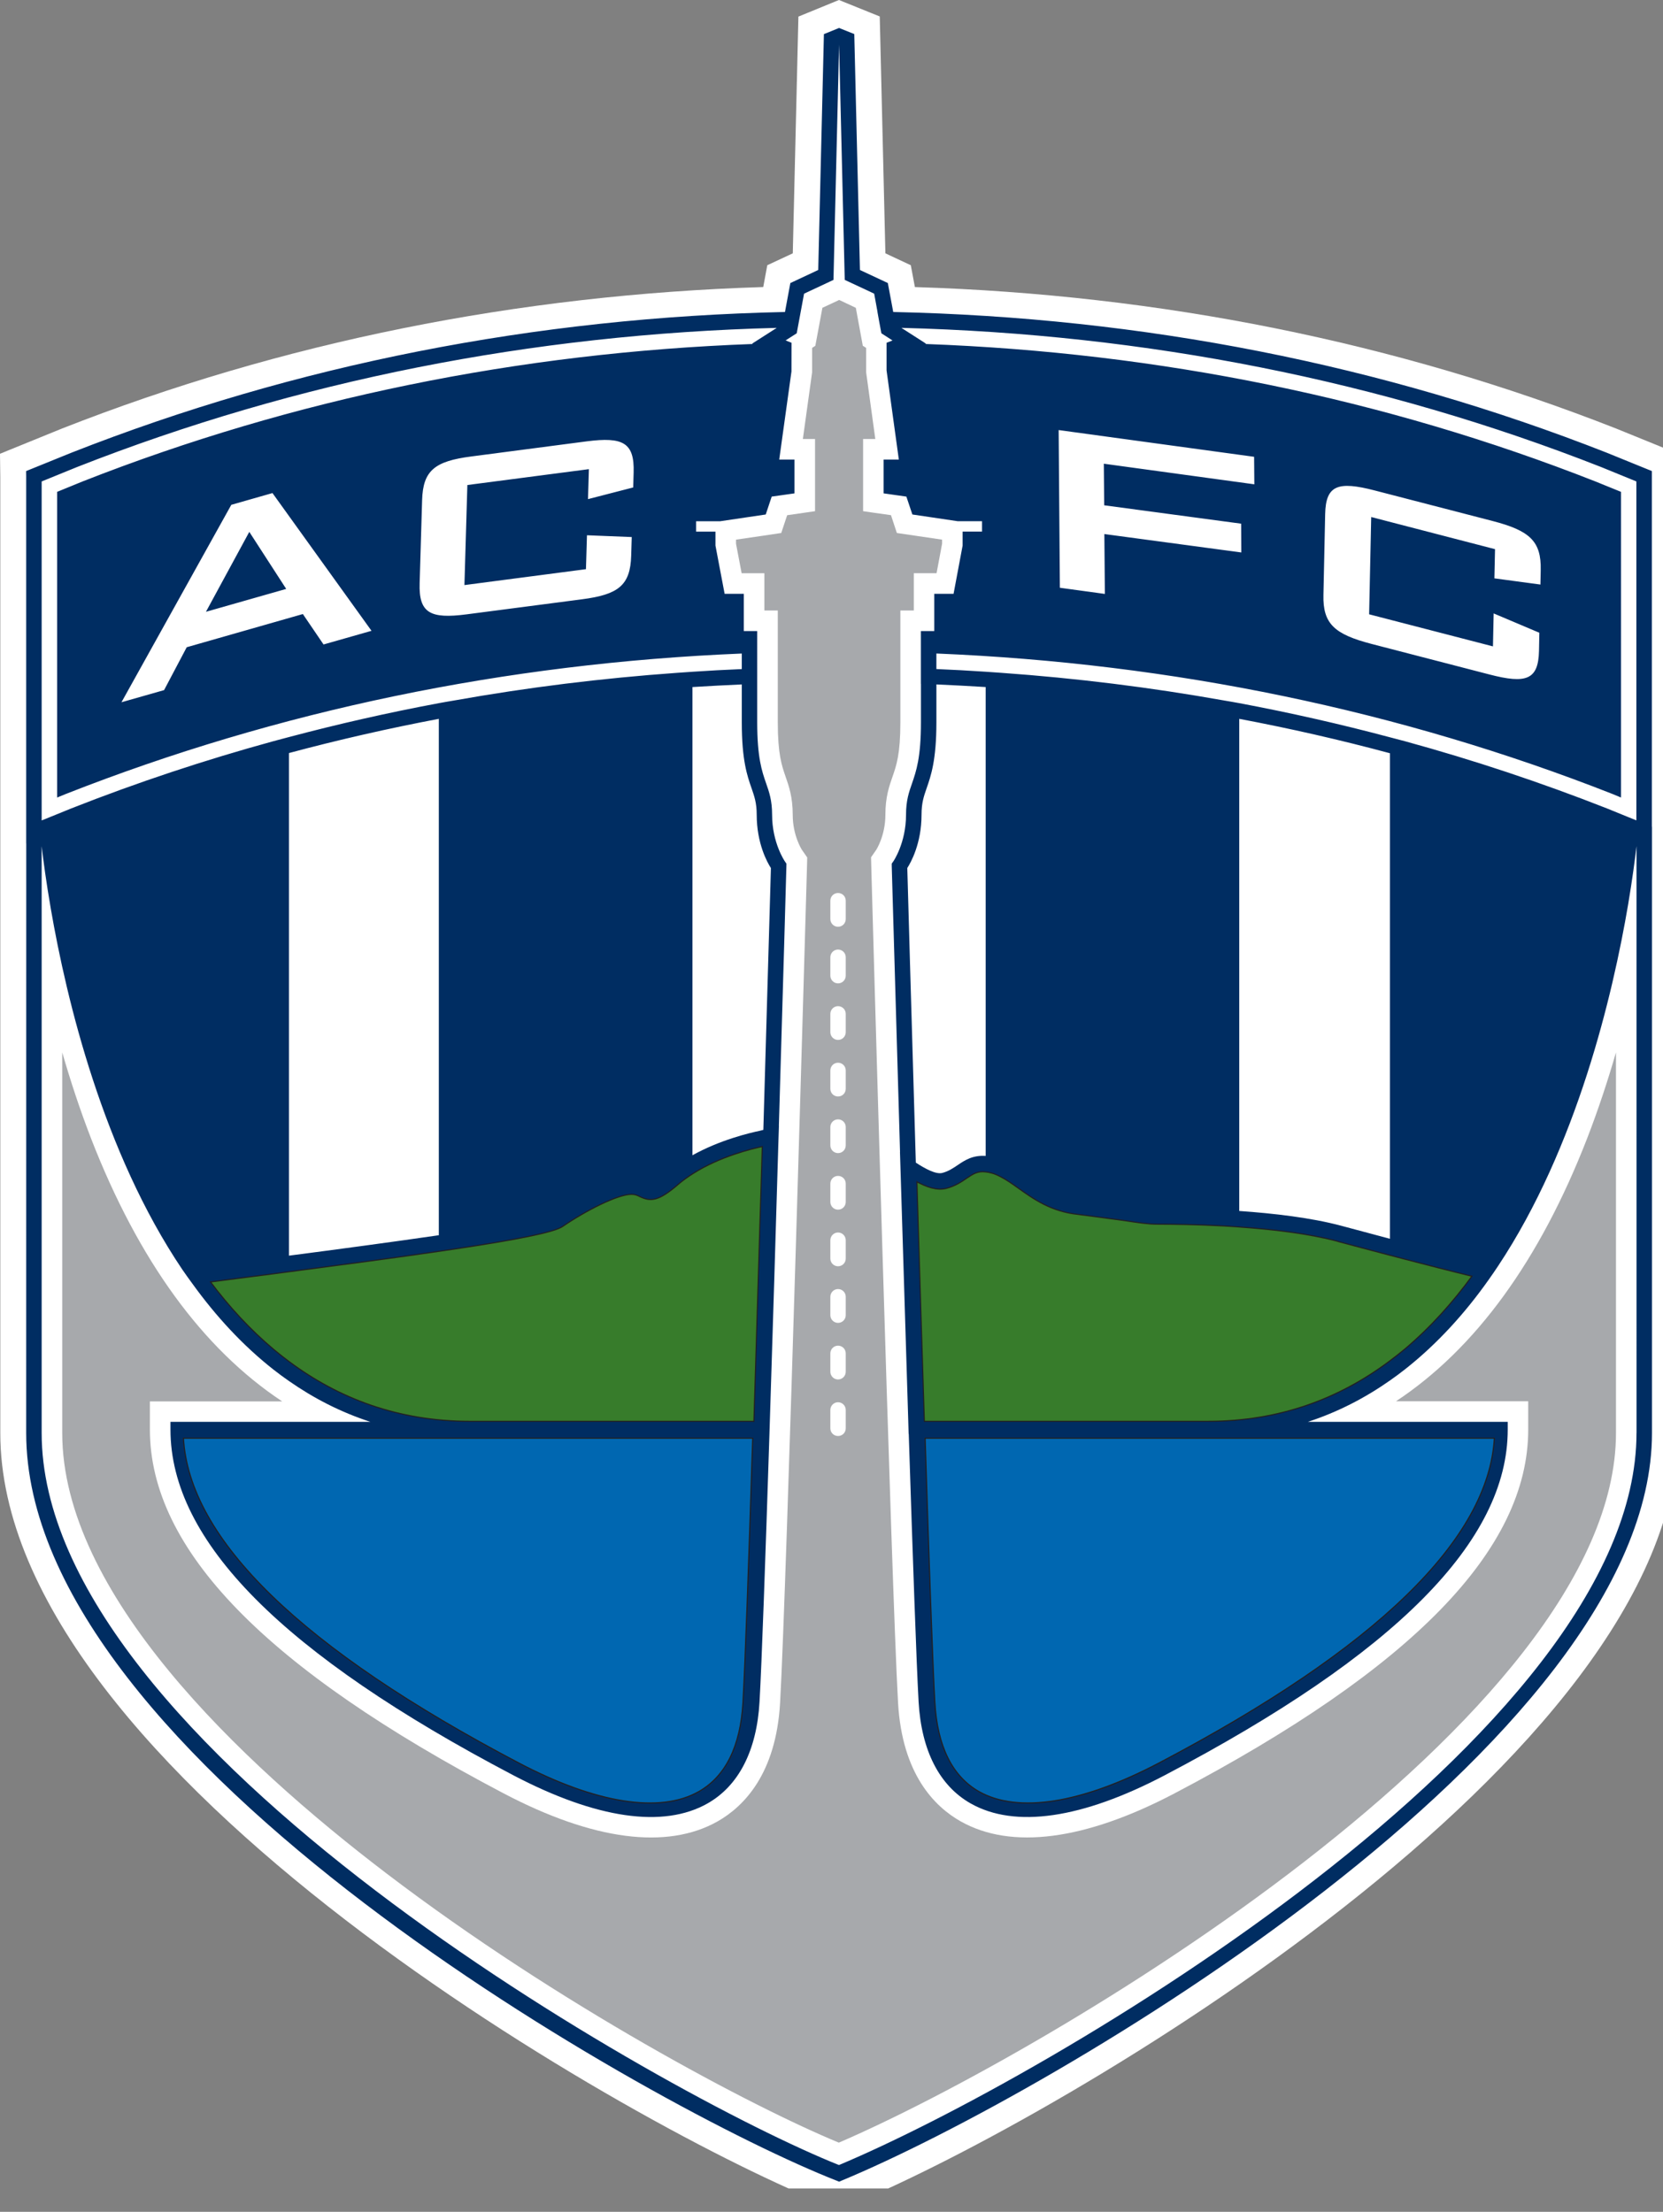
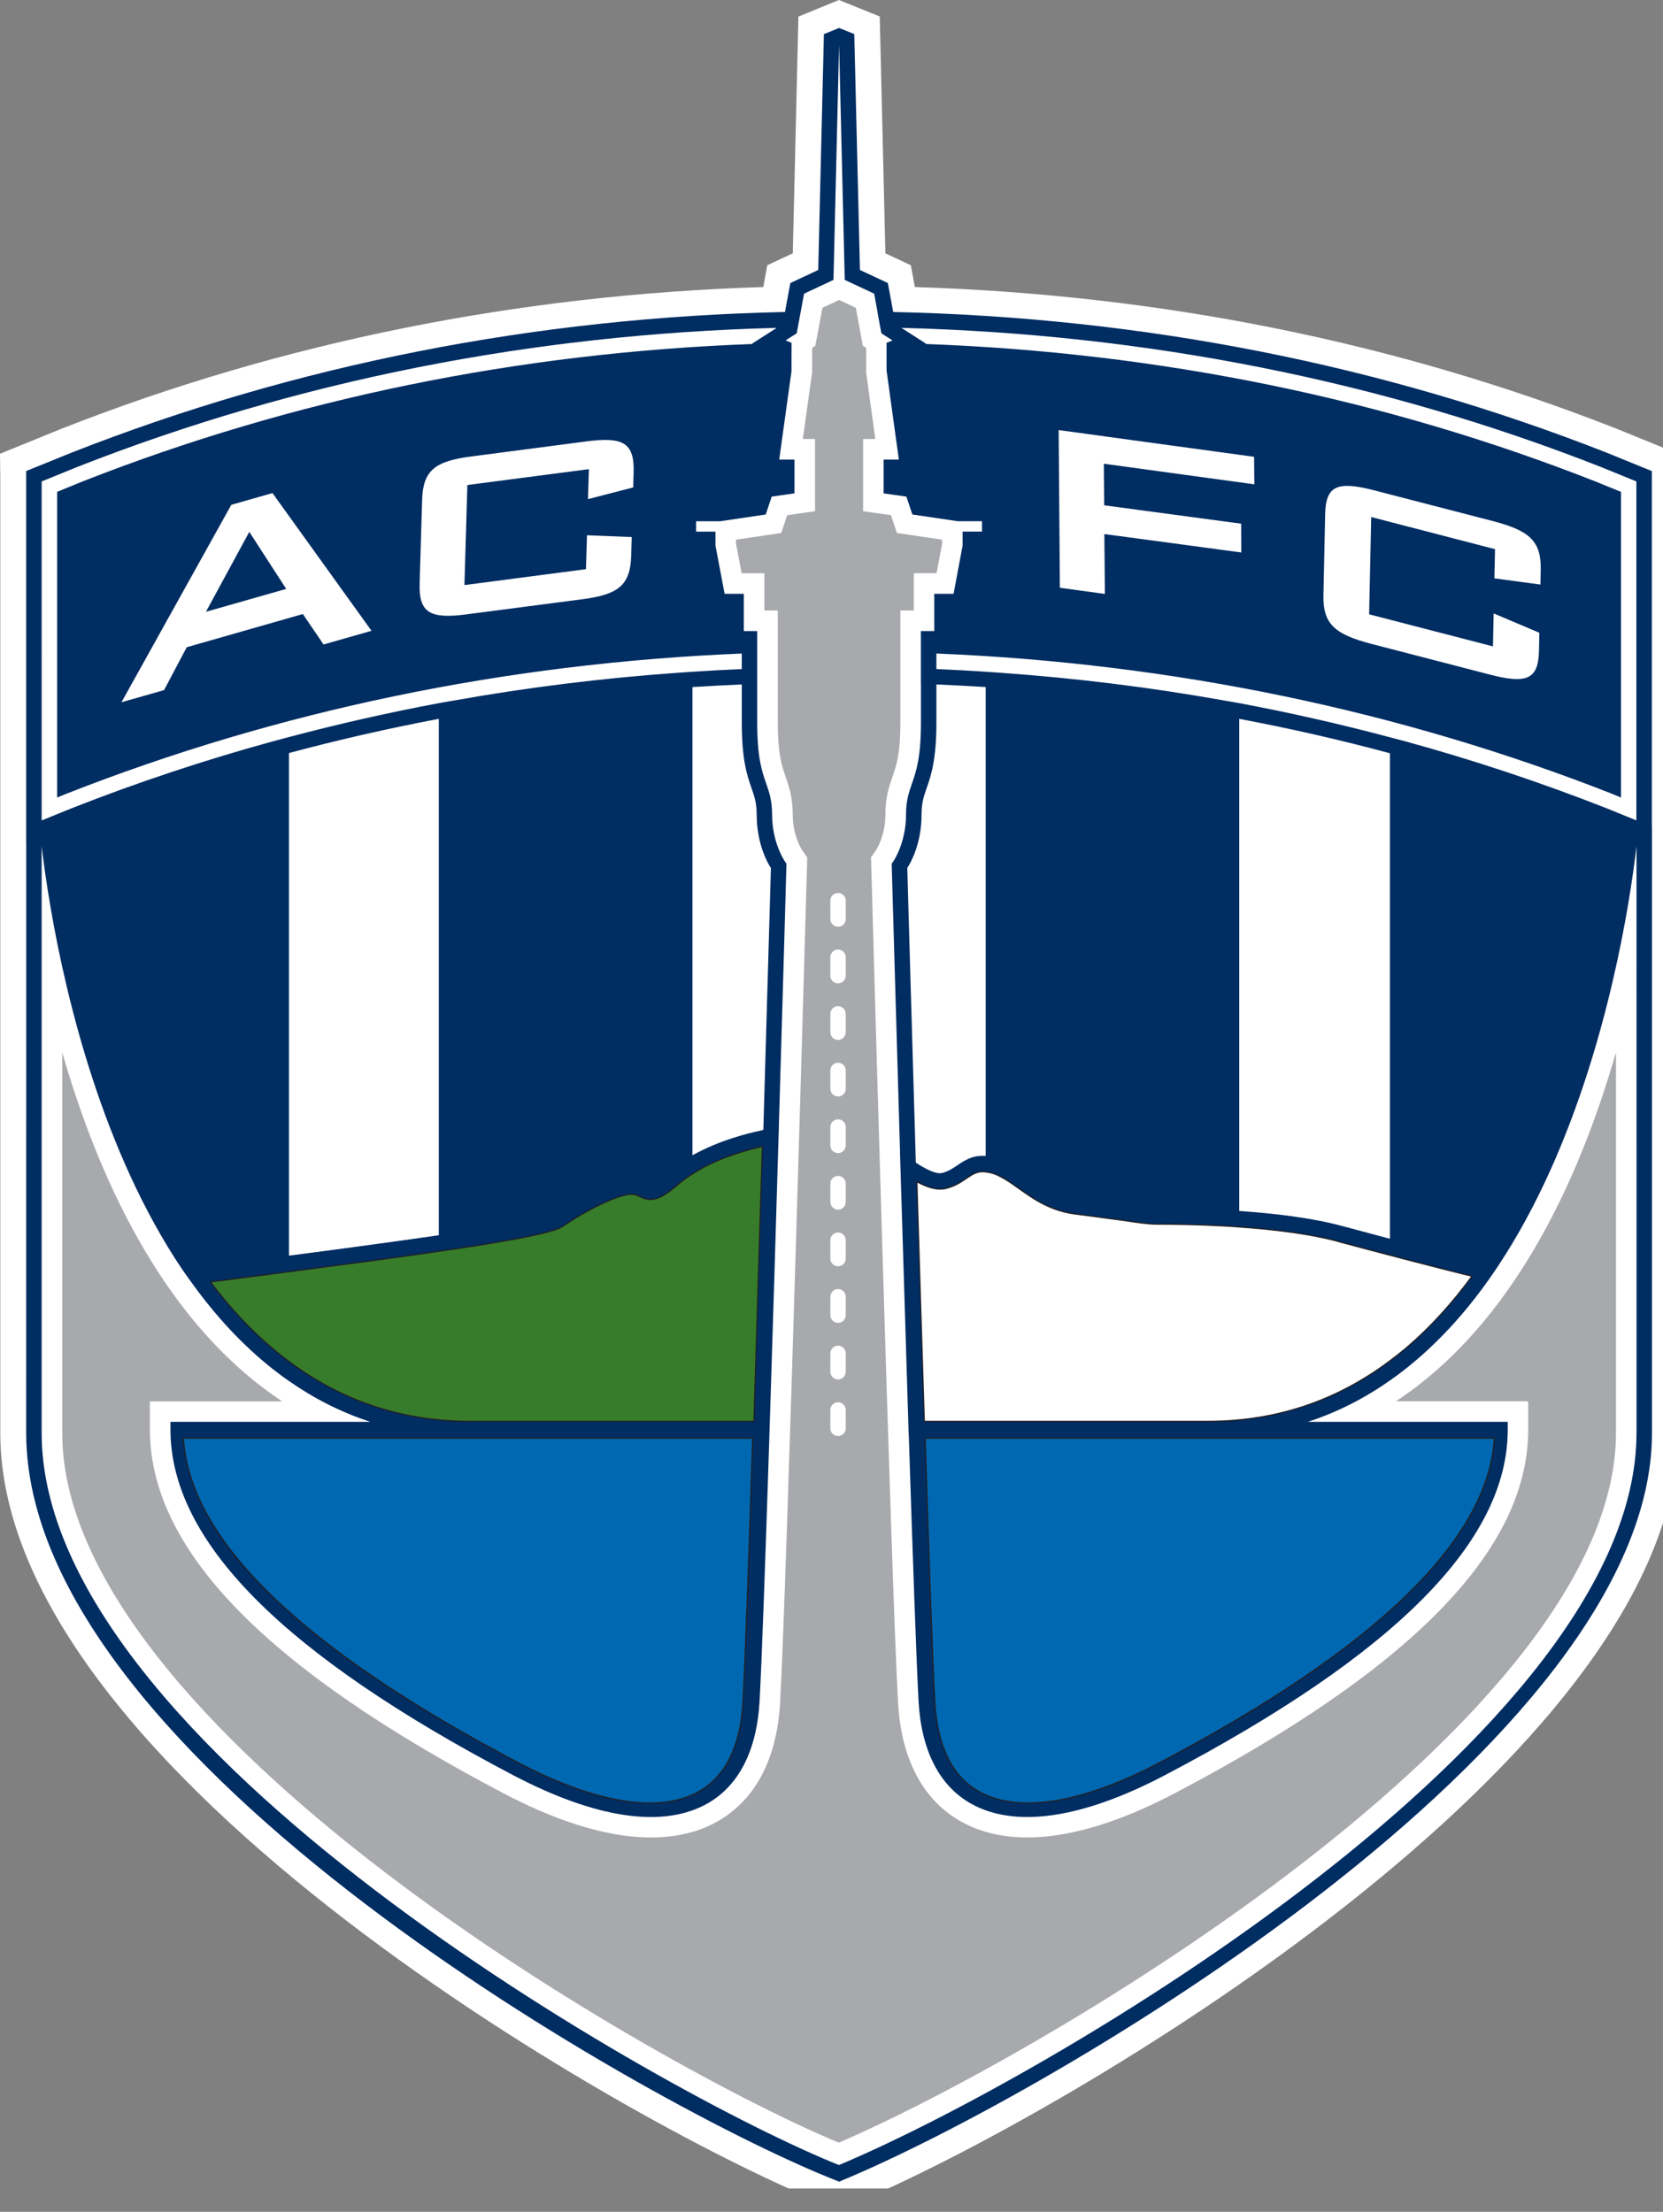
<svg xmlns="http://www.w3.org/2000/svg" xmlns:xlink="http://www.w3.org/1999/xlink" version="1.0" id="Ebene_1" x="0px" y="0px" width="225.475px" height="299.857px" viewBox="0 0 225.475 299.857" xml:space="preserve">
  <rect x="0" y="0" width="225.475" height="299.857" fill="#808080" stroke="none" />
  <g>
    <defs>
      <rect id="SVGID_1_" width="225.475" height="296.691" />
    </defs>
    <clipPath id="SVGID_2_">
      <use xlink:href="#SVGID_1_" overflow="visible" />
    </clipPath>
    <path clip-path="url(#SVGID_2_)" fill="#FFFFFF" d="M113.191,0.227L108.25,2.25c0,0-0.727,30.363-0.762,32.094 c-0.984,0.461-3.457,1.613-3.457,1.613s-0.367,1.969-0.547,2.957c-33.313,1.039-65.305,7.477-95.09,19.188 c0.039-0.016-7.461,3.035-7.461,3.035L0,61.52l0.039,3.102V194.27c0,46.16,87.344,94.93,112.059,104.617l1.703,0.668l1.699-0.699 c28.701-11.914,111.982-60.77,111.982-104.59v-82.184V61.5l-8.313-3.383c-29.828-11.727-61.813-18.164-95.125-19.199 c-0.18-0.992-0.555-2.961-0.555-2.961s-2.461-1.152-3.445-1.613c-0.039-1.73-0.766-32.113-0.766-32.113L113.75,0L113.191,0.227" />
  </g>
  <path fill="#A7A9AC" d="M114.668,124.598c0,0.578-0.465,1.047-1.043,1.047c-0.574,0-1.043-0.469-1.043-1.047v-2.492 c0-0.582,0.469-1.043,1.043-1.043c0.578,0,1.043,0.461,1.043,1.043V124.598 M114.668,132.273c0,0.578-0.465,1.043-1.043,1.043 c-0.574,0-1.043-0.465-1.043-1.043v-2.5c0-0.574,0.469-1.043,1.043-1.043c0.578,0,1.043,0.469,1.043,1.043V132.273z M114.668,139.941c0,0.57-0.465,1.043-1.043,1.043c-0.574,0-1.043-0.473-1.043-1.043v-2.488c0-0.586,0.469-1.047,1.043-1.047 c0.578,0,1.043,0.461,1.043,1.047V139.941z M114.668,147.613c0,0.578-0.465,1.039-1.043,1.039c-0.574,0-1.043-0.461-1.043-1.039 v-2.492c0-0.582,0.469-1.047,1.043-1.047c0.578,0,1.043,0.465,1.043,1.047V147.613z M114.668,155.281 c0,0.582-0.465,1.047-1.043,1.047c-0.574,0-1.043-0.465-1.043-1.047v-2.492c0-0.574,0.469-1.039,1.043-1.039 c0.578,0,1.043,0.465,1.043,1.039V155.281z M114.668,162.949c0,0.582-0.465,1.047-1.043,1.047c-0.574,0-1.043-0.465-1.043-1.047 v-2.484c0-0.586,0.469-1.047,1.043-1.047c0.578,0,1.043,0.461,1.043,1.047V162.949z M114.668,170.629 c0,0.574-0.465,1.039-1.043,1.039c-0.574,0-1.043-0.465-1.043-1.039v-2.492c0-0.574,0.469-1.047,1.043-1.047 c0.578,0,1.043,0.473,1.043,1.047V170.629z M114.668,178.305c0,0.57-0.465,1.039-1.043,1.039c-0.574,0-1.043-0.469-1.043-1.039v-2.5 c0-0.582,0.469-1.047,1.043-1.047c0.578,0,1.043,0.465,1.043,1.047V178.305z M114.668,185.973c0,0.57-0.465,1.043-1.043,1.043 c-0.574,0-1.043-0.473-1.043-1.043v-2.496c0-0.578,0.469-1.043,1.043-1.043c0.578,0,1.043,0.465,1.043,1.043V185.973z M114.668,193.641c0,0.582-0.465,1.039-1.043,1.039c-0.574,0-1.043-0.457-1.043-1.039v-2.496c0-0.57,0.469-1.043,1.043-1.043 c0.578,0,1.043,0.473,1.043,1.043V193.641z M215.193,154.324c-6.445,16.578-15.141,28.523-25.922,35.648h17.93v3.836 c0,16.246-15.695,32.379-47.984,49.336c-12.102,6.352-22.117,7.656-28.977,3.773c-3.57-2.016-7.922-6.434-8.477-16.051 c-0.914-15.91-3.609-112.391-3.633-113.387l-0.031-1.254l0.703-1.012c0.016-0.02,1.242-1.922,1.242-4.758 c0-2.414,0.523-3.887,0.977-5.191c0.516-1.488,1.055-3.02,1.055-7.348V82.766h1.82v-5.059h3.086c0.078-0.445,0.695-3.656,0.75-4 V73.16c-1.906-0.281-6.133-0.902-6.133-0.902s-0.602-1.813-0.797-2.418c-0.953-0.125-3.781-0.539-3.781-0.539v-9.785h1.656 c-0.406-2.965-1.242-9.039-1.242-9.039v-3.313c-0.227-0.145-0.453-0.285-0.453-0.285s-0.701-3.785-0.947-5.148 c-0.832-0.387-1.547-0.727-2.262-1.07c-0.055,0.031-0.168,0.086-0.168,0.086s-1.203,0.563-2.102,0.984 c-0.25,1.363-0.957,5.148-0.957,5.148s-0.23,0.141-0.438,0.285v3.313c0,0-0.844,6.086-1.254,9.039h1.652v9.785 c0,0-2.836,0.414-3.781,0.547c-0.195,0.598-0.801,2.41-0.801,2.41s-4.219,0.633-6.133,0.902v0.547 c0.07,0.328,0.609,3.195,0.762,4.008h3.086v5.051h1.816v15.156c0,4.324,0.535,5.855,1.051,7.352c0.453,1.297,0.973,2.77,0.973,5.184 c0,2.836,1.238,4.742,1.238,4.742l0.727,1.047l-0.031,1.258c-0.035,0.973-2.746,97.602-3.648,113.363 c-0.551,9.617-4.91,14.035-8.473,16.059c-6.859,3.875-16.875,2.57-28.973-3.781c-32.301-16.957-47.996-33.086-47.996-49.336v-3.824 h17.934c-10.773-7.137-19.477-19.082-25.918-35.66c-1.52-3.93-2.809-7.867-3.902-11.652v51.598c0,21.676,23.91,44.438,43.969,59.715 c23.48,17.879,49.633,31.652,61.324,36.492C141.615,278.48,219.1,232.93,219.1,194.266V142.68 C218.006,146.457,216.717,150.387,215.193,154.324" />
-   <path fill="#377C2B" d="M190.545,182.926c3.422-2.891,6.453-6.262,9.148-9.953c-3.047-0.742-6.227-1.563-9.148-2.324 c-0.719-0.18-1.414-0.371-2.094-0.547c-2.766-0.723-5.188-1.375-6.906-1.832l-0.258-0.082c-3.867-1.027-8.75-1.602-13.266-1.918 c-0.719-0.055-1.406-0.094-2.094-0.141c-3.688-0.199-6.961-0.238-8.953-0.238c-1.32,0-2.68-0.211-4.547-0.496l-6.211-0.824 c-3.68-0.379-6.016-2.063-8.086-3.535c-0.844-0.605-1.617-1.148-2.406-1.555c-0.383-0.203-0.773-0.383-1.18-0.496 c-0.344-0.098-0.633-0.156-0.906-0.18c-1.109-0.133-1.734,0.273-2.625,0.875c-0.719,0.496-1.531,1.043-2.719,1.355 c-1.266,0.328-2.648-0.176-4.055-0.941c0.328,10.688,0.664,22.121,1.016,32.668h38.547c9.797,0,17.914-3.141,24.648-8.188 C189.162,184.043,189.865,183.496,190.545,182.926" />
  <path fill="none" stroke="#231F20" stroke-width="0.296" d="M190.545,182.926c3.422-2.891,6.453-6.262,9.148-9.953 c-3.047-0.742-6.227-1.563-9.148-2.324c-0.719-0.18-1.414-0.371-2.094-0.547c-2.766-0.723-5.188-1.375-6.906-1.832l-0.258-0.082 c-3.867-1.027-8.75-1.602-13.266-1.918c-0.719-0.055-1.406-0.094-2.094-0.141c-3.688-0.199-6.961-0.238-8.953-0.238 c-1.32,0-2.68-0.211-4.547-0.496l-6.211-0.824c-3.68-0.379-6.016-2.063-8.086-3.535c-0.844-0.605-1.617-1.148-2.406-1.555 c-0.383-0.203-0.773-0.383-1.18-0.496c-0.344-0.098-0.633-0.156-0.906-0.18c-1.109-0.133-1.734,0.273-2.625,0.875 c-0.719,0.496-1.531,1.043-2.719,1.355c-1.266,0.328-2.648-0.176-4.055-0.941c0.328,10.688,0.664,22.121,1.016,32.668h38.547 c9.797,0,17.914-3.141,24.648-8.188C189.162,184.043,189.865,183.496,190.545,182.926z" />
  <path fill="#377C2B" d="M103.43,155.348c-1.445,0.301-5.828,1.344-9.547,3.715c-0.691,0.438-1.371,0.922-1.996,1.461 c-0.035,0.035-0.059,0.055-0.09,0.082c-2.547,2.168-3.574,2.238-5.004,1.559c-0.367-0.184-0.66-0.32-1.184-0.32 c-1.879,0-6.234,2.215-9.359,4.363c-1.164,0.801-6.441,1.824-14.656,3.055c-0.676,0.105-1.379,0.203-2.098,0.309 c-5.664,0.836-12.543,1.746-20.316,2.766c-0.695,0.098-1.391,0.188-2.09,0.277c-1.598,0.203-3.215,0.41-4.875,0.629 c0,0-1.707,0.223-3.805,0.496c2.57,3.438,5.453,6.578,8.68,9.281c0.68,0.57,1.379,1.117,2.09,1.648 c6.703,4.988,14.797,8.094,24.551,8.094h38.559C102.367,189.984,103.355,157.84,103.43,155.348" />
  <path fill="none" stroke="#231F20" stroke-width="0.296" d="M103.43,155.348c-1.445,0.301-5.828,1.344-9.547,3.715 c-0.691,0.438-1.371,0.922-1.996,1.461c-0.035,0.035-0.059,0.055-0.09,0.082c-2.547,2.168-3.574,2.238-5.004,1.559 c-0.367-0.184-0.66-0.32-1.184-0.32c-1.879,0-6.234,2.215-9.359,4.363c-1.164,0.801-6.441,1.824-14.656,3.055 c-0.676,0.105-1.379,0.203-2.098,0.309c-5.664,0.836-12.543,1.746-20.316,2.766c-0.695,0.098-1.391,0.188-2.09,0.277 c-1.598,0.203-3.215,0.41-4.875,0.629c0,0-1.707,0.223-3.805,0.496c2.57,3.438,5.453,6.578,8.68,9.281 c0.68,0.57,1.379,1.117,2.09,1.648c6.703,4.988,14.797,8.094,24.551,8.094h38.559C102.367,189.984,103.355,157.84,103.43,155.348z" />
  <path fill="#0067B1" d="M126.678,230.816c0.352,5.977,2.375,10.059,6.031,12.137c5.313,2.996,13.977,1.625,24.438-3.867 c29.508-15.504,44.797-30.359,45.539-44.184h-77.328C125.881,211.473,126.381,225.59,126.678,230.816" />
  <path fill="none" stroke="#231F20" stroke-width="0.296" d="M126.678,230.816c0.352,5.977,2.375,10.059,6.031,12.137 c5.313,2.996,13.977,1.625,24.438-3.867c29.508-15.504,44.797-30.359,45.539-44.184h-77.328 C125.881,211.473,126.381,225.59,126.678,230.816z" />
  <path fill="#0067B1" d="M29.574,194.902h-4.777c0.738,13.824,16.023,28.68,45.539,44.184c10.461,5.492,19.137,6.867,24.434,3.867 c3.664-2.078,5.691-6.16,6.035-12.137c0.301-5.227,0.797-19.344,1.324-35.914H29.574" />
  <path fill="none" stroke="#231F20" stroke-width="0.296" d="M29.574,194.902h-4.777c0.738,13.824,16.023,28.68,45.539,44.184 c10.461,5.492,19.137,6.867,24.434,3.867c3.664-2.078,5.691-6.16,6.035-12.137c0.301-5.227,0.797-19.344,1.324-35.914H29.574z" />
  <path fill="#002D62" d="M221.881,194.266c0,40.816-79.969,87.441-108.131,99.25C90.254,284.141,5.648,236.688,5.648,194.27v-79.555 c0.223,1.922,0.613,4.855,1.234,8.453c2.148,12.438,7.102,33.016,17.836,48.945c0.449,0.652,0.906,1.293,1.375,1.926 c3.168,4.391,6.813,8.359,10.996,11.645c0.68,0.539,1.379,1.043,2.09,1.543c3.344,2.332,7.012,4.227,11.043,5.535H23.113v1.047 c0,15.113,15.211,30.445,46.496,46.871c11.223,5.879,20.316,7.215,26.316,3.816c4.238-2.402,6.68-7.176,7.055-13.789 c0.301-5.258,0.805-19.566,1.344-36.309l0.051-1.637c0.395-12.207,0.797-25.57,1.152-37.613c0.055-1.574,0.082-2.516,0.082-2.516 h-0.008c0.582-19.426,1.012-34.816,1.02-35.195l0.004-0.352l-0.199-0.289c-0.016-0.023-1.742-2.516-1.742-6.34 c0-1.945-0.395-3.07-0.816-4.273c-0.563-1.625-1.203-3.461-1.203-8.262V85.555h-1.816v-5.051h-2.602 c-0.254-1.324-1.211-6.375-1.242-6.539v-1.891h-2.625v-1.41h3.273l6.168-0.914c0,0,0.586-1.738,0.809-2.426 c0.766-0.102,3.09-0.438,3.09-0.438v-4.582h-2.07c0.273-1.965,1.66-11.949,1.66-11.949l0.008-3.883c0,0-0.785-0.316-0.801-0.324 c0.539-0.34,1.508-0.965,1.508-0.965l0.016-0.102c0.125-0.656,0.844-4.516,0.977-5.266c0.746-0.352,3.402-1.594,3.402-1.594 l0.586-0.277c0,0,0.727-30.555,0.762-31.887c0.035,1.332,0.766,31.887,0.766,31.887s3.248,1.52,3.99,1.867 c0.063,0.344,0.25,1.367,0.445,2.434h-0.008l0.227,1.262l0.313,1.676c0,0,0.961,0.625,1.508,0.973c-0.016,0-0.805,0.316-0.805,0.316 v3.742c0.008,0.113,1.234,8.93,1.664,12.09h-2.063v4.582c0,0,2.328,0.336,3.086,0.438c0.227,0.688,0.813,2.426,0.813,2.426 l6.164,0.914h3.281v1.402h-2.617v0.008h-0.016v1.891c-0.031,0.164-0.984,5.211-1.227,6.539h-2.617v5.051h-1.813v7.148h0.008v5.215 c0,4.805-0.648,6.641-1.203,8.266c-0.422,1.203-0.82,2.328-0.82,4.273c0,3.82-1.711,6.313-1.734,6.34l-0.203,0.277v0.355 c0.023,0.406,0.5,17.688,1.125,38.758l-0.008-0.004l0.063,2.039c0,0,0.969,31.574,1.063,34.539l0.047,1.641h0.016 c0.547,16.742,1.039,31.047,1.336,36.305c0.375,6.613,2.82,11.387,7.063,13.789c5.992,3.395,15.102,2.063,26.313-3.824 c31.281-16.426,46.5-31.75,46.5-46.863v-1.047h-27.102c4.063-1.324,7.758-3.242,11.133-5.609c0.711-0.492,1.406-1.016,2.094-1.555 c4.313-3.406,8.063-7.535,11.297-12.113c0.43-0.609,0.859-1.227,1.266-1.844c10.695-16.113,15.563-36.793,17.641-49.043 c0.563-3.348,0.922-6.07,1.133-7.891V194.266 M103.02,153.301c-1.391,0.289-5.383,1.23-9.137,3.32V93.145 c2.227-0.137,4.453-0.258,6.691-0.355v5.133c0,5.148,0.738,7.258,1.328,8.945c0.387,1.125,0.695,2,0.695,3.59 c0,3.898,1.441,6.477,1.926,7.223c-0.063,2.211-0.492,17.117-1.027,35.496L103.02,153.301z M39.18,170.23V102.09 c6.684-1.793,13.461-3.336,20.316-4.637v70.008C53.238,168.371,45.934,169.352,39.18,170.23 M102.129,194.902 c-0.527,16.57-1.023,30.688-1.324,35.914c-0.344,5.977-2.371,10.059-6.035,12.137c-5.297,3-13.973,1.625-24.434-3.867 c-29.516-15.504-44.801-30.359-45.539-44.184H102.129z M63.73,192.762c-9.754,0-17.848-3.105-24.551-8.094 c-0.711-0.531-1.41-1.078-2.09-1.648c-3.227-2.703-6.109-5.844-8.68-9.281c2.098-0.273,3.805-0.496,3.805-0.496 c1.66-0.219,3.277-0.426,4.875-0.629c0.699-0.09,1.395-0.18,2.09-0.277c7.773-1.02,14.652-1.93,20.316-2.766 c0.719-0.105,1.422-0.203,2.098-0.309c8.215-1.23,13.492-2.254,14.656-3.055c3.125-2.148,7.48-4.363,9.359-4.363 c0.523,0,0.816,0.137,1.184,0.32c1.43,0.68,2.457,0.609,5.004-1.559c0.031-0.027,0.055-0.047,0.09-0.082 c0.625-0.539,1.305-1.023,1.996-1.461c3.719-2.371,8.102-3.414,9.547-3.715l-1.141,37.414H63.73z M50.371,85.52l-6.504,1.852 l-2.805-4.125l-15.746,4.5l-3.07,5.813l-5.777,1.645l14.891-26.766l5.582-1.594L50.371,85.52z M63.367,65.754L62.969,79.32 l16.477-2.156l0.137-4.598l6.07,0.242l-0.074,2.523c-0.117,4.023-1.727,5.27-6.656,5.914l-15.664,2.043 c-4.941,0.645-6.488-0.184-6.363-4.211l0.336-11.281c0.117-4.016,1.727-5.273,6.652-5.91l15.664-2.051 c4.941-0.641,6.48,0.191,6.363,4.215l-0.059,2.035l-6.129,1.582l0.121-4.063L63.367,65.754z M5.648,65.27 c1-0.406,4.797-1.953,4.797-1.953c29.762-11.699,61.676-18.023,94.867-18.867c-0.48,0.301-1.082,0.691-1.641,1.051 c-0.684,0.438-1.348,0.859-1.59,1.016c-0.066,0.047-0.105,0.074-0.105,0.074s0.039,0.02,0.105,0.043 c-31.773,1.164-62.32,7.41-90.867,18.629c0,0-2.547,1.043-3.469,1.418v41.441c0.594-0.25,1.164-0.48,1.172-0.48 c28.773-11.32,59.609-17.719,91.656-19.043v2.109c-2.238,0.09-4.465,0.215-6.691,0.363c-0.691,0.039-1.395,0.09-2.086,0.145 c-10.207,0.727-20.289,1.977-30.203,3.746c-0.699,0.121-1.398,0.234-2.098,0.367c-6.855,1.281-13.633,2.82-20.316,4.594 c-0.699,0.191-1.398,0.363-2.09,0.555c-9.32,2.555-18.469,5.59-27.41,9.113c0,0-1.402,0.57-2.797,1.137 c-0.426,0.172-0.852,0.344-1.234,0.5V65.27z M185.912,70.094l-0.281,13.188l16.789,4.348l0.094-4.469l6.195,2.621l-0.047,2.457 c-0.086,3.914-1.711,4.508-6.742,3.195l-15.961-4.137c-5.031-1.309-6.617-2.73-6.523-6.637l0.234-10.973 c0.086-3.906,1.711-4.496,6.734-3.191l15.969,4.137c5.023,1.305,6.609,2.727,6.523,6.645l-0.039,1.969l-6.242-0.84l0.086-3.957 L185.912,70.094z M149.709,68.504l18.57,2.492l0.023,3.902l-18.57-2.496l0.07,8.117l-6.102-0.836l-0.164-21.379l26.5,3.625 l0.031,3.73l-20.406-2.793L149.709,68.504z M168.021,164.172V97.453c6.891,1.301,13.703,2.855,20.43,4.664v65.824 c-2.531-0.672-6.625-1.77-6.625-1.77C177.771,165.086,172.686,164.496,168.021,164.172 M124.17,157.617 c-0.602-20.379-1.094-37.551-1.156-39.941c0.477-0.742,1.93-3.32,1.93-7.219c0-1.59,0.297-2.465,0.688-3.59 c0.586-1.688,1.328-3.797,1.328-8.949v-5.129c2.234,0.098,4.461,0.219,6.68,0.355v63.563c-1.75-0.121-2.828,0.586-3.797,1.246 c-0.633,0.426-1.242,0.84-2.086,1.063C126.889,159.242,125.381,158.414,124.17,157.617 M202.686,194.902 c-0.742,13.824-16.031,28.68-45.539,44.184c-10.461,5.492-19.125,6.863-24.438,3.867c-3.656-2.078-5.68-6.16-6.031-12.137 c-0.297-5.227-0.797-19.344-1.32-35.914H202.686z M125.256,192.762l-1.016-32.668c1.406,0.766,2.789,1.27,4.055,0.941 c1.188-0.313,2-0.859,2.719-1.355c0.891-0.602,1.516-1.008,2.625-0.875c0.273,0.023,0.563,0.082,0.906,0.18 c0.406,0.113,0.797,0.293,1.18,0.496c0.789,0.406,1.563,0.949,2.406,1.555c2.07,1.473,4.406,3.156,8.086,3.535l6.211,0.824 c1.867,0.285,3.227,0.496,4.547,0.496c1.992,0,5.266,0.039,8.953,0.238c0.688,0.047,1.375,0.086,2.094,0.141 c4.516,0.316,9.398,0.891,13.266,1.918l0.258,0.082c1.719,0.457,4.141,1.109,6.906,1.832c0.68,0.176,1.375,0.367,2.094,0.547 c2.922,0.762,6.102,1.582,9.148,2.324c-2.695,3.691-5.727,7.063-9.148,9.953c-0.68,0.57-1.383,1.117-2.094,1.648 c-6.734,5.047-14.852,8.188-24.648,8.188H125.256z M217.084,63.316c0,0,3.367,1.375,4.781,1.953v45.953l-0.039-0.02 c-0.336-0.133-0.703-0.281-1.078-0.434c-1.406-0.578-2.898-1.18-2.898-1.18c-8.914-3.504-18.023-6.535-27.305-9.082 c-0.695-0.191-1.398-0.371-2.094-0.551c-6.734-1.793-13.539-3.336-20.43-4.629c-0.703-0.133-1.398-0.246-2.094-0.367 c-9.922-1.77-19.984-3.02-30.203-3.746c-0.695-0.047-1.391-0.105-2.086-0.145c-2.219-0.148-4.445-0.273-6.68-0.363v-2.109 c32.047,1.324,62.875,7.723,91.664,19.043c0,0,0.586,0.234,1.156,0.48V66.68c-1.164-0.48-3.477-1.41-3.469-1.41 c-28.555-11.238-59.109-17.473-90.859-18.637c0.063-0.027,0.102-0.043,0.102-0.043s-2.086-1.348-3.336-2.141 C155.412,45.293,187.318,51.617,217.084,63.316 M223.967,112.082V63.863l-6.117-2.488c-30.344-11.934-62.891-18.348-96.742-19.078 c-0.313-1.641-0.734-3.926-0.734-3.926s-2.93-1.371-3.781-1.77c-0.025-1.246-0.768-31.984-0.768-31.984l-2.066-0.828l-0.391,0.164 l-1.66,0.672c0,0-0.734,30.73-0.77,31.977c-0.84,0.398-3.781,1.773-3.781,1.773s-0.418,2.281-0.727,3.922 C72.574,43.02,40.02,49.441,9.68,61.375l-6.137,2.488l0.008,0.707v49.766h0.008L3.551,194.27c0,44.328,85.605,91.848,109.824,101.34 l0.398,0.164l0.387-0.168c28.143-11.676,109.822-59.293,109.822-101.34v-82.184H223.967z M38.805,79.84l-5.004-7.734l-5.879,10.836 L38.805,79.84z" />
</svg>